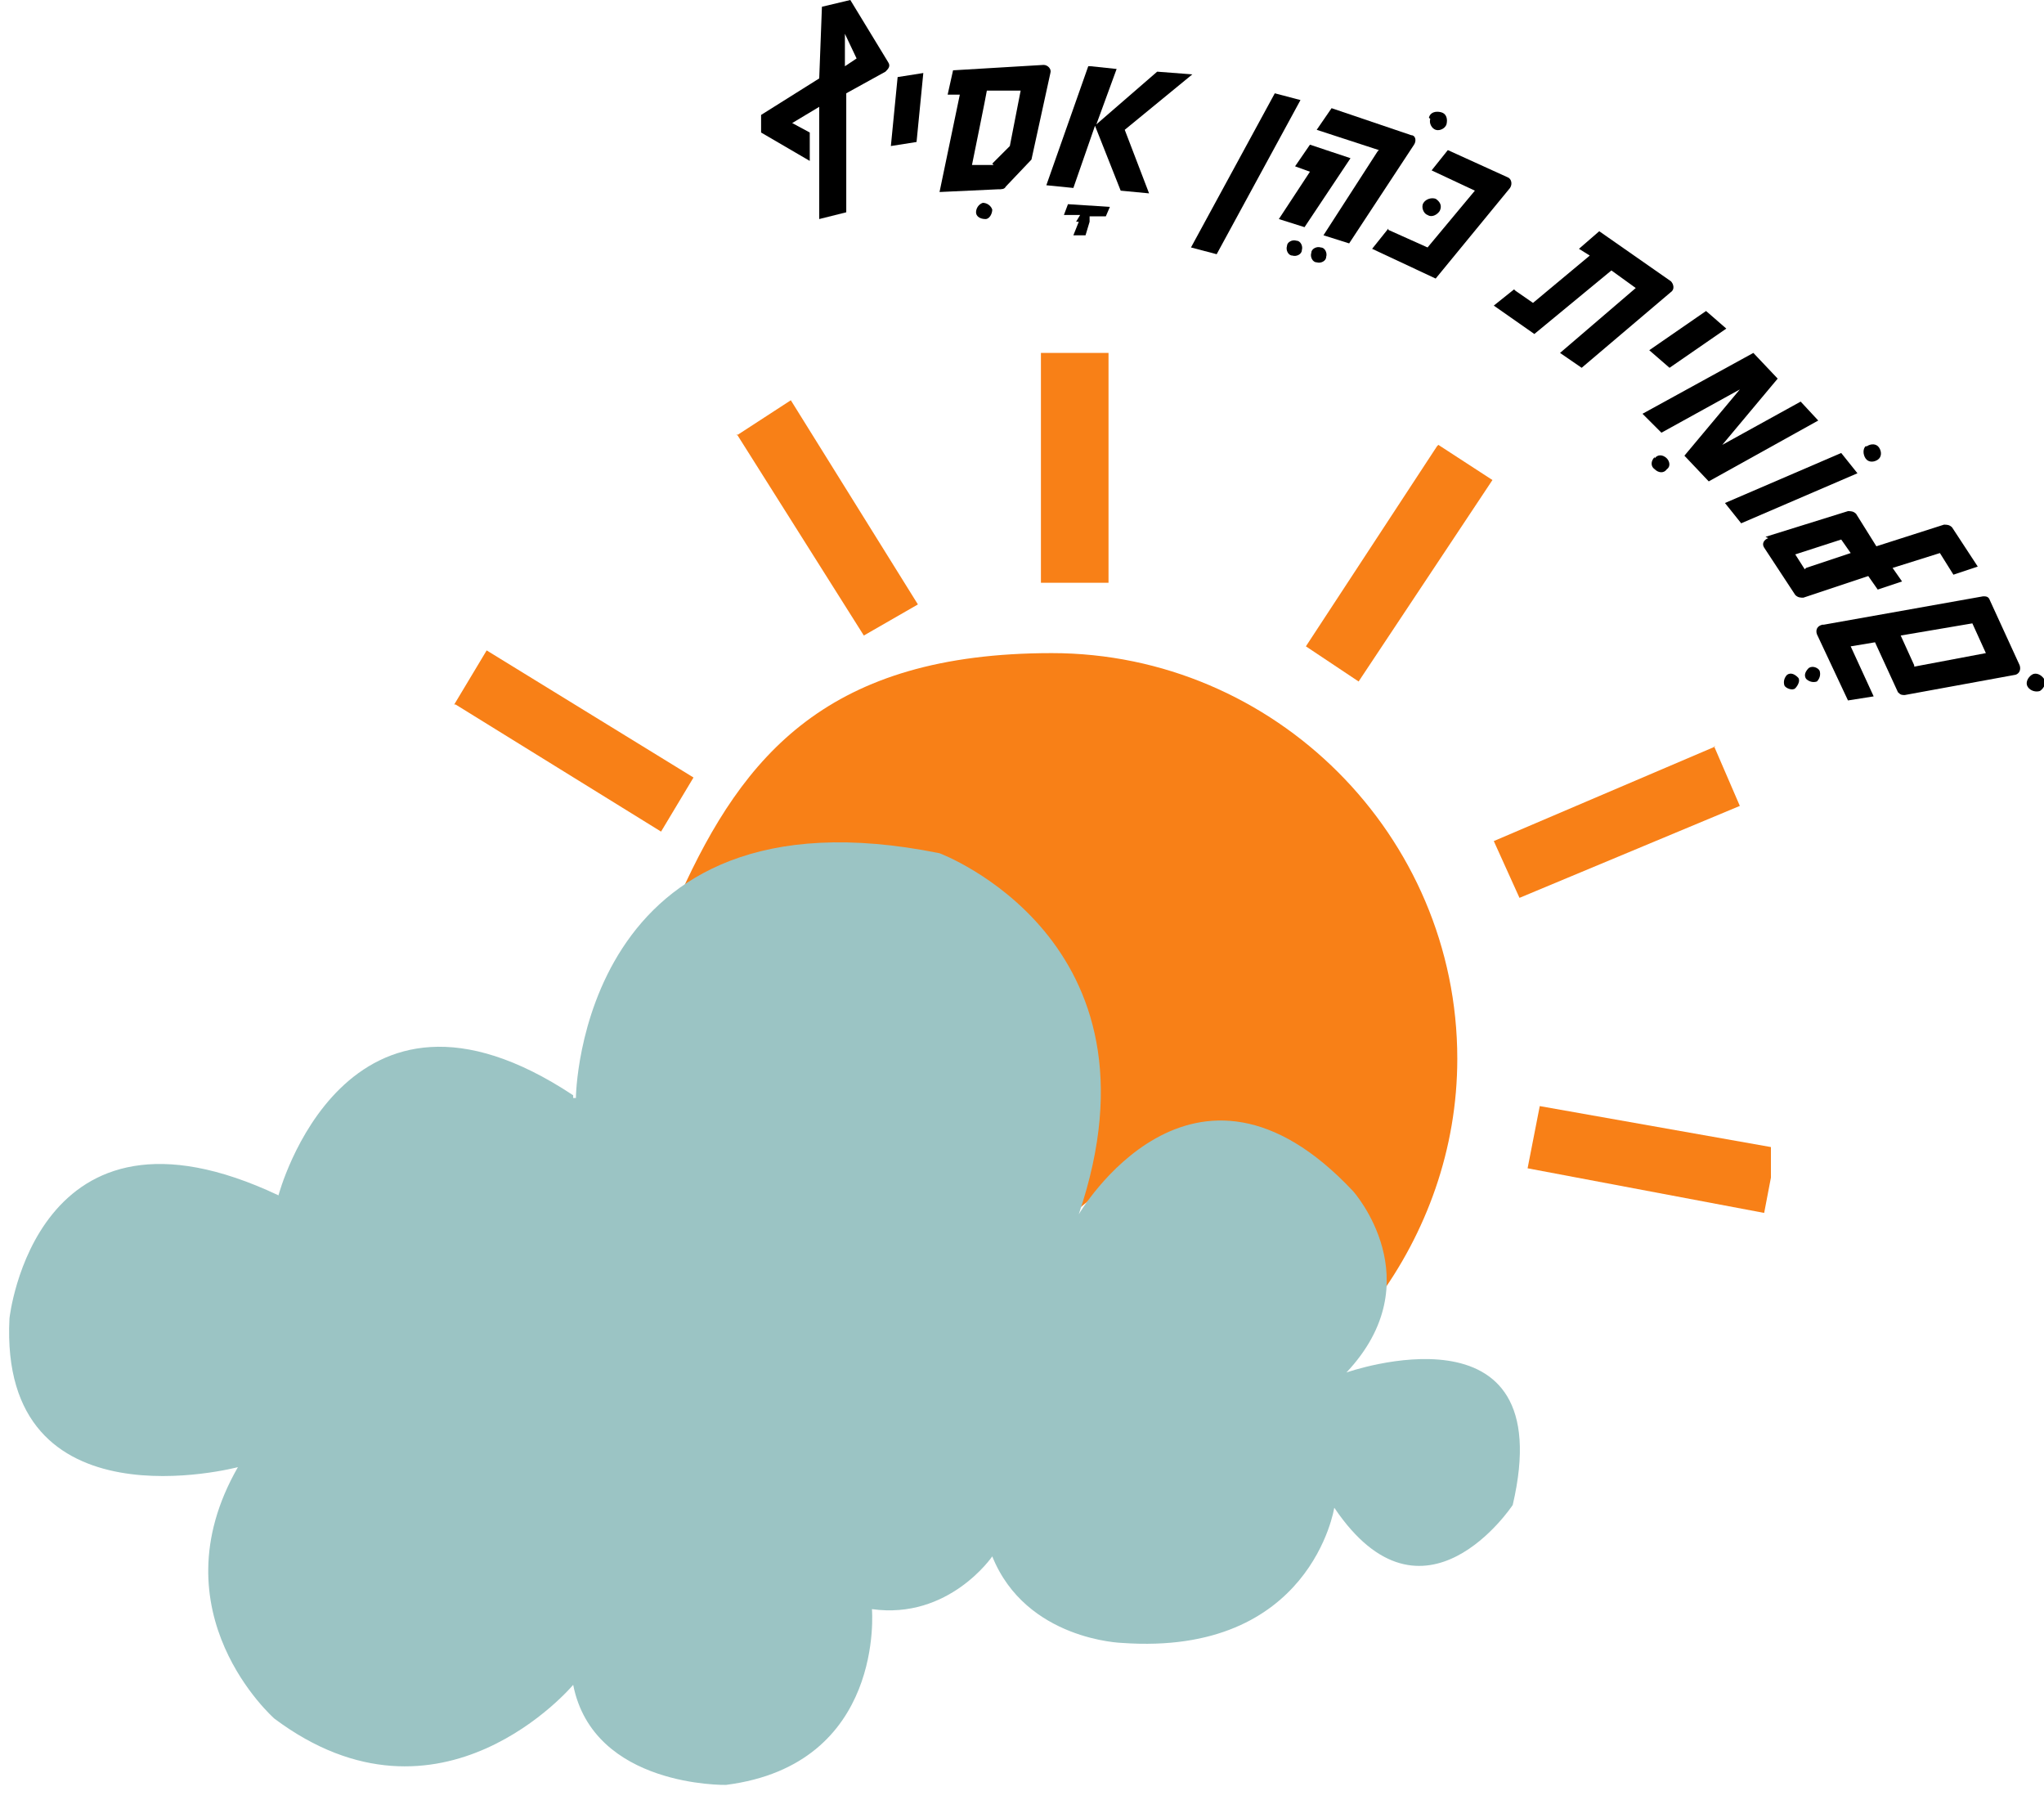
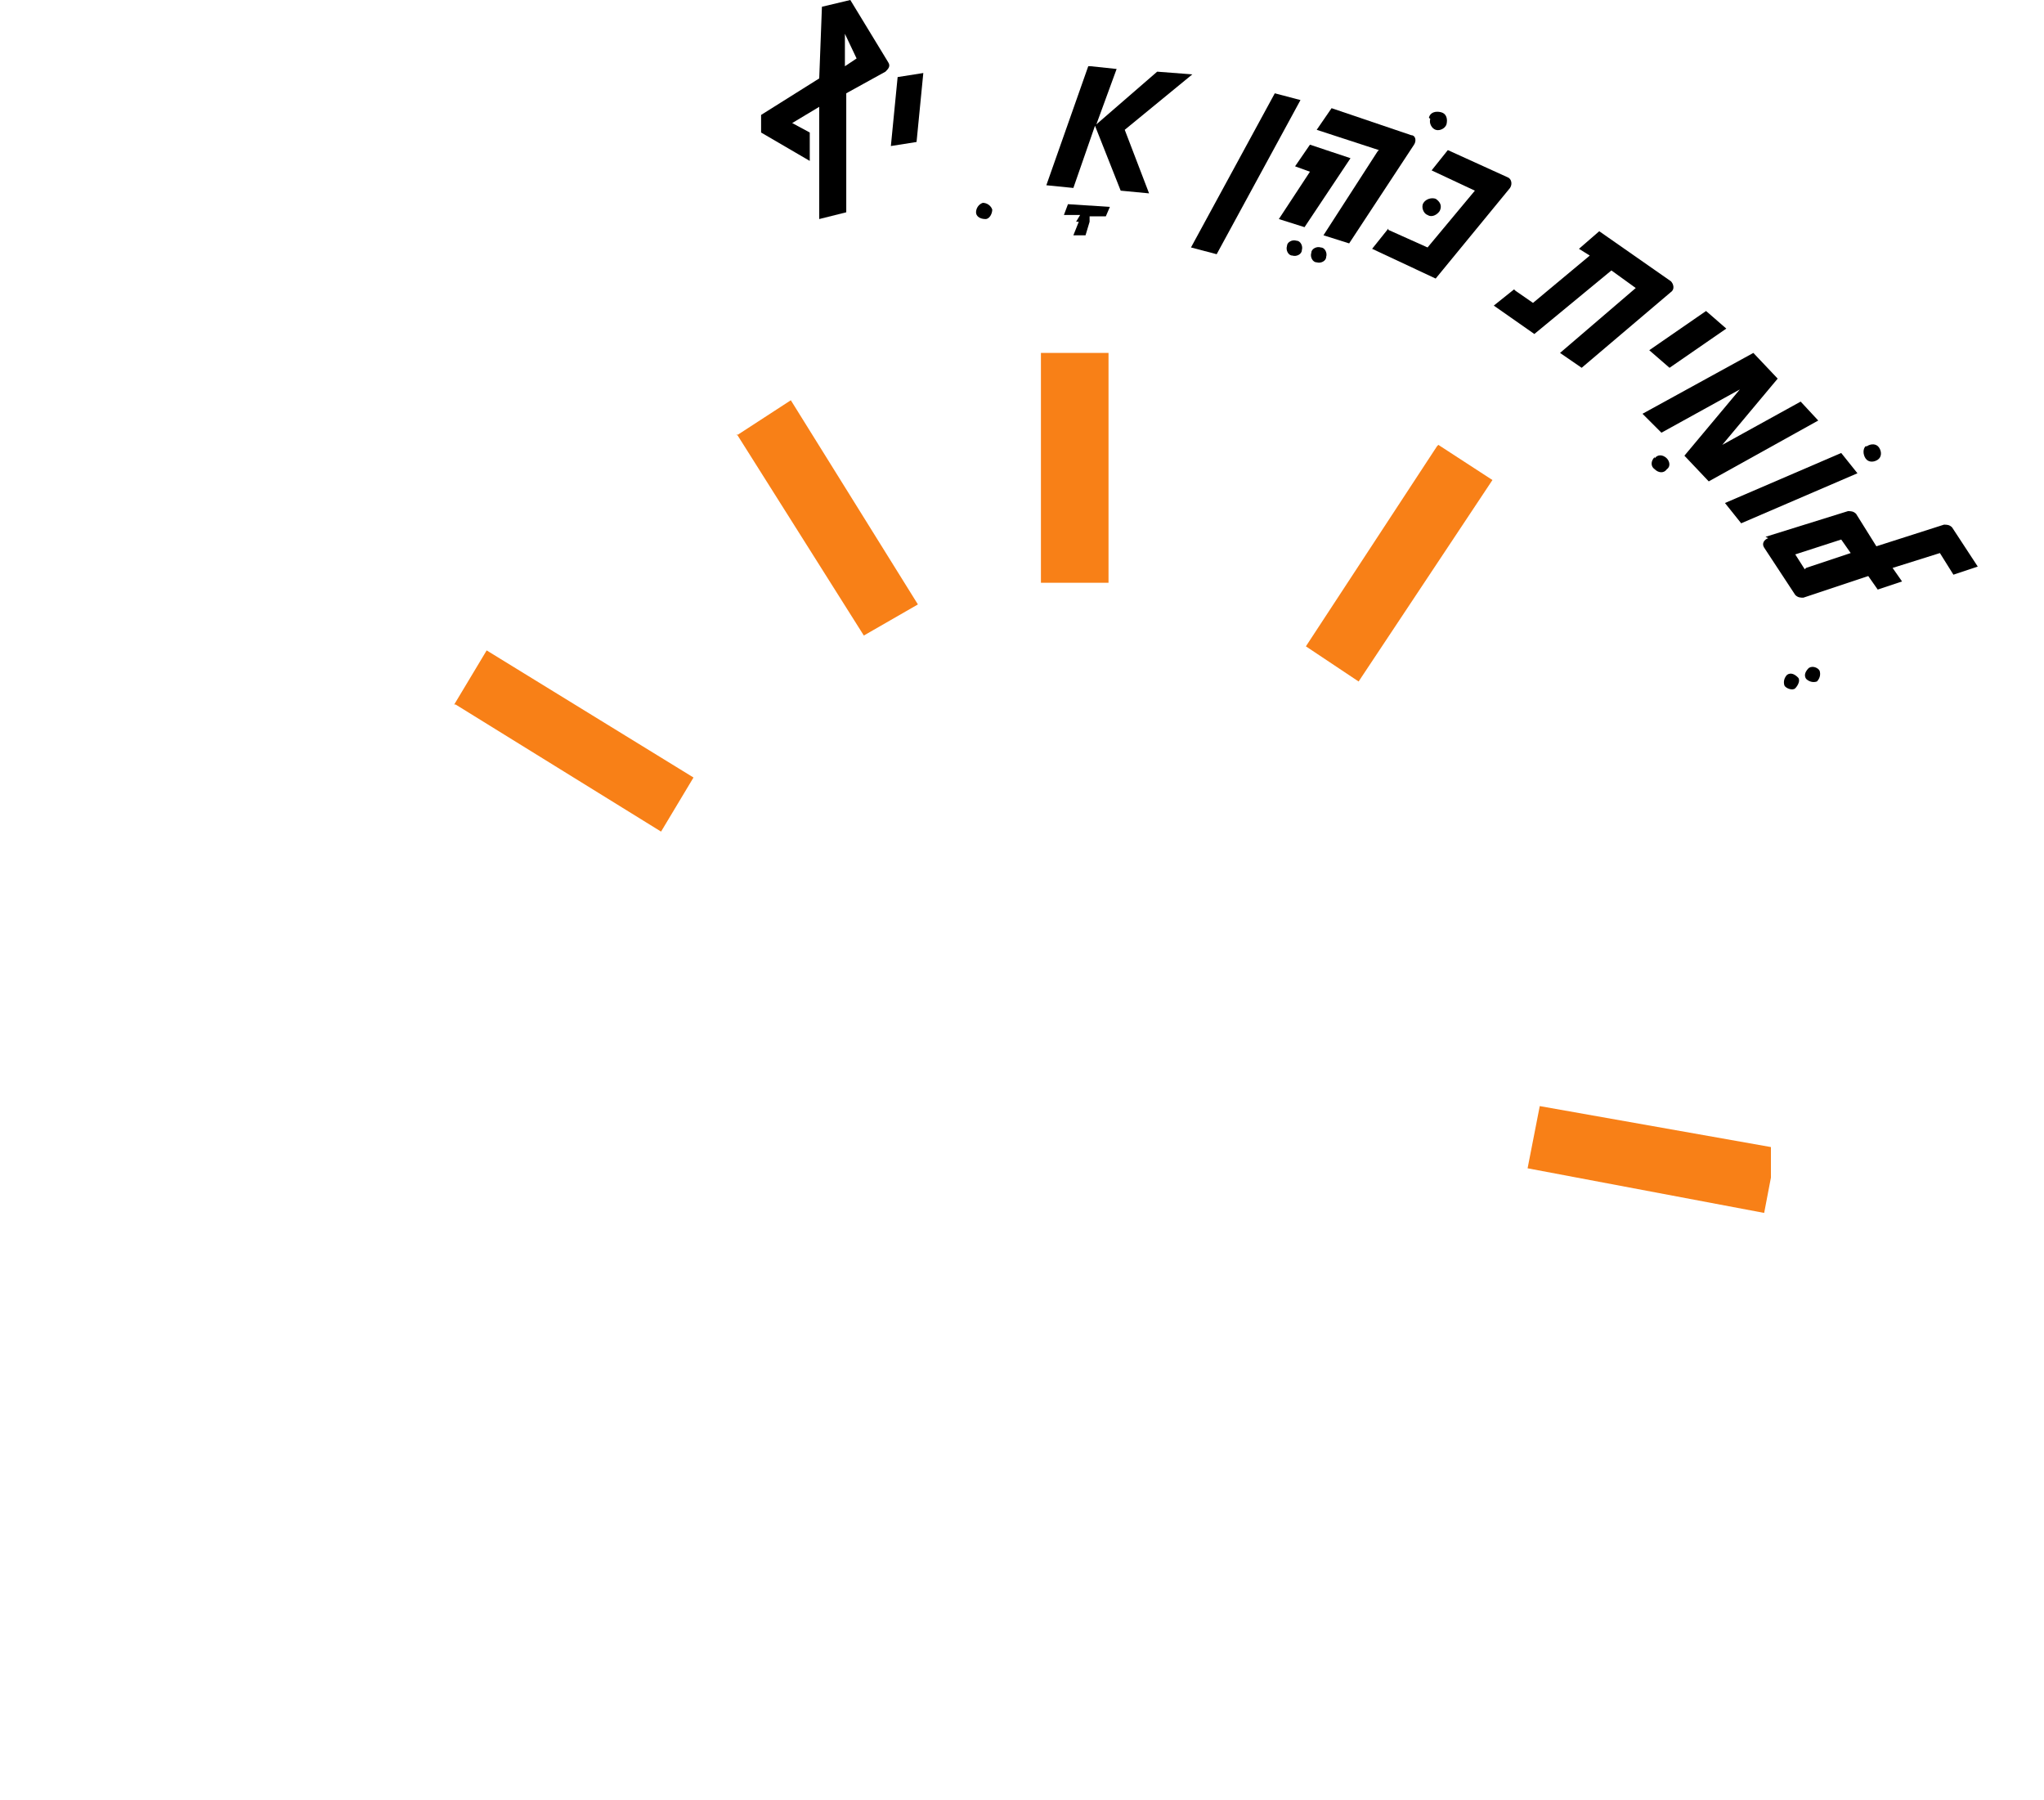
<svg xmlns="http://www.w3.org/2000/svg" id="b" viewBox="0 0 151.2 133.1">
  <defs>
    <clipPath id="e">
      <rect x="113" y="81.1" width="18" height="9" fill="none" />
    </clipPath>
    <clipPath id="f">
      <rect x="77" y="26.1" width="5" height="18" fill="none" />
    </clipPath>
    <clipPath id="g">
      <rect y="62.1" width="113" height="71" fill="none" />
    </clipPath>
  </defs>
  <g id="c">
    <g id="d">
      <path d="M54.5,32.2l4-2.6,9.4,15.1-4,2.3-9.4-14.9Z" fill="#f88017" fill-rule="evenodd" />
      <path d="M33.6,52.1l2.4-4,15.3,9.4-2.4,4-15.2-9.4h0Z" fill="#f88017" fill-rule="evenodd" />
      <g clip-path="url(#e)">
        <path d="M131.4,85l-.9,4.7-17.5-3.3.9-4.6,17.5,3.1Z" fill="#f88017" fill-rule="evenodd" />
      </g>
-       <path d="M126.8,55.2l1.9,4.4-16.3,6.8-1.9-4.2,16.4-7h0Z" fill="#f88017" fill-rule="evenodd" />
      <path d="M106.4,32.9l4,2.6-9.9,14.9-3.9-2.6,9.7-14.8h0Z" fill="#f88017" fill-rule="evenodd" />
      <g clip-path="url(#f)">
        <path d="M77,25.1h5v18h-5v-18Z" fill="#f88017" fill-rule="evenodd" />
      </g>
-       <path d="M80.9,81.1c0,1.9-.9,6.9-1.4,8.5,2.3-1.6,5.6-5.7,8.7-5.7,7.5,0,13.3,5.5,13.6,12.3,3.7-5,6-11.2,6-17.9,0-16.5-13.5-30-30-30s-22.8,7.5-27.5,17.9c3.2-2.2,7.1-3.5,11.3-3.5,10.8,0,19.3,8.2,19.3,18.2h0Z" fill="#f88017" />
      <g clip-path="url(#g)">
-         <path d="M42.6,81.2s.2-23.5,26.9-18.1c0,0,17.2,6.4,10.3,26.7,0,0,8.4-14.4,20.3-1.7,0,0,5.9,6.6-.5,13.4,0,0,15.9-5.6,12.3,9.8,0,0-6.6,10-13.2.2,0,0-1.7,11-15.7,10,0,0-7.1-.2-9.6-6.4,0,0-3.2,4.7-8.9,3.9,0,0,1,11.5-10.8,13,0,0-9.8.2-11.3-7.4,0,0-9.8,11.7-22.1,2.5,0,0-8.9-7.8-2.7-18.6,0,0-17.7,4.7-16.9-11,0,0,1.9-17.6,19.9-9.1,0,0,4.9-18.6,21.8-7.4v.2Z" fill="#9bc4c4" fill-rule="evenodd" />
-       </g>
+         </g>
    </g>
    <path d="M60.6,7.9l-2,1.2,1.3.7v2.1c0,0-3.6-2.1-3.6-2.1v-1.3c0,0,4.3-2.7,4.3-2.7l.2-5.3,2.1-.5,2.8,4.6c.2.3,0,.5-.2.7l-2.9,1.6v8.8c0,0-2,.5-2,.5V7.9ZM63.4,4.4l-.9-1.9v2.4c0,0,.9-.6.9-.6Z" />
    <path d="M66.4,5.7l1.9-.3-.5,5.1-1.9.3.5-5.1Z" />
    <path d="M72.2,15.7c0-.3.2-.6.5-.7.3,0,.6.2.7.5,0,.3-.2.7-.5.7-.4,0-.7-.2-.7-.5Z" />
-     <path d="M71,7h-.9c0,0,.4-1.8.4-1.8l6.7-.4c.3,0,.6.3.5.6l-1.4,6.4-1.9,2c-.1.2-.3.2-.6.2l-4.3.2,1.5-7.2ZM73.4,12.1l1.3-1.3.8-4.1h-2.5c0,.1-1.1,5.5-1.1,5.5h1.6Z" />
    <path d="M80.7,4.9l1.9.2-1.5,4.1,4.5-3.9,2.6.2-5,4.1,1.8,4.7-2.1-.2-1.9-4.8-1.6,4.6-2-.2,3.1-8.8ZM79.6,16.4l.3-.5h-1.2c0,0,.3-.8.3-.8l3.1.2-.3.7h-1.2c0,0,0,.4,0,.4l-.3,1h-.9c0,0,.4-1,.4-1Z" />
    <path d="M94.3,6.9l1.9.5-6.2,11.4-1.9-.5,6.2-11.4Z" />
    <path d="M95.2,18.2c0-.3.4-.5.7-.4.3,0,.5.4.4.7,0,.3-.4.5-.7.4-.3,0-.5-.4-.4-.7ZM97,18.7c0-.3.4-.5.7-.4.3,0,.5.4.4.7,0,.3-.4.5-.7.4-.3,0-.5-.4-.4-.7Z" />
    <path d="M96.9,12.7l-1.1-.4,1.1-1.6,3,1-3.4,5.1-1.9-.6,2.3-3.5ZM102,11.1l-4.6-1.5,1.1-1.6,5.9,2c.3,0,.4.4.2.7l-4.8,7.3-1.9-.6,4-6.2Z" />
    <path d="M105.7,8.7c.1-.4.5-.5.9-.4.4.1.5.5.4.9-.1.3-.5.5-.8.4-.3-.1-.5-.5-.4-.8Z" />
    <path d="M102.7,17l2.9,1.3,3.5-4.2-3.2-1.5,1.2-1.5,4.4,2c.3.1.4.5.2.8l-5.5,6.7-4.7-2.2,1.2-1.5ZM105.3,15c.2-.3.6-.4.9-.3.3.2.5.5.3.9-.2.3-.6.5-.9.3-.3-.1-.5-.6-.3-.9Z" />
    <path d="M112.1,21.5l1.3.9,4.2-3.5-.8-.5,1.5-1.3,5.3,3.7c.2.2.3.6,0,.8l-6.6,5.6-1.6-1.1,5.6-4.8-1.8-1.3-5.7,4.7-3-2.1,1.5-1.2Z" />
    <path d="M126.2,23l1.5,1.3-4.2,2.9-1.5-1.3,4.2-2.9Z" />
    <path d="M122.4,33.9c.2-.3.6-.3.9,0,.2.2.3.6,0,.8-.2.3-.6.3-.9,0-.3-.2-.3-.6,0-.9Z" />
    <path d="M129.7,26.1l1.8,1.9-4.1,4.9,5.8-3.2,1.3,1.4-8.1,4.5-1.8-1.9,4.1-4.9-5.8,3.2-1.4-1.4,8.2-4.5Z" />
    <path d="M136.2,33.5l1.2,1.5-8.6,3.7-1.2-1.5,8.6-3.7ZM138.1,33c.3-.2.7-.2.9.1.2.3.2.7-.1.9-.3.2-.7.2-.9-.1-.2-.3-.2-.7,0-.9Z" />
    <path d="M130.6,39.7l6.1-1.9c.2,0,.4,0,.6.2l1.5,2.4,5-1.6c.2,0,.4,0,.6.2l1.9,2.9-1.8.6-1-1.6-3.5,1.1.7,1-1.8.6-.7-1-4.8,1.6c-.2,0-.4,0-.6-.2l-2.3-3.5c-.2-.3,0-.6.3-.7ZM133.6,42l3.3-1.1-.7-1-3.4,1.1.7,1.1Z" />
    <path d="M132.2,49.9c.3-.2.6,0,.8.2s0,.6-.2.8-.7,0-.8-.2c-.1-.3,0-.6.2-.8ZM133.8,49.4c.3-.2.7,0,.8.2.1.3,0,.6-.2.8-.3.1-.6,0-.8-.2-.2-.3,0-.6.2-.8Z" />
-     <path d="M134.9,46.2l11.8-2.1c.2,0,.4,0,.5.3l2.2,4.8c.1.3,0,.6-.3.7l-8.2,1.5c-.2,0-.3,0-.5-.2l-1.7-3.7-1.8.3,1.7,3.7-1.9.3-2.3-4.9c-.1-.3,0-.6.4-.7ZM141.6,49.3l5.3-1-1-2.2-5.3.9,1,2.2ZM150.3,49.9c.3-.2.7,0,.9.3.2.3,0,.7-.3.9-.3.1-.7,0-.9-.3-.2-.3,0-.7.3-.9Z" />
  </g>
</svg>